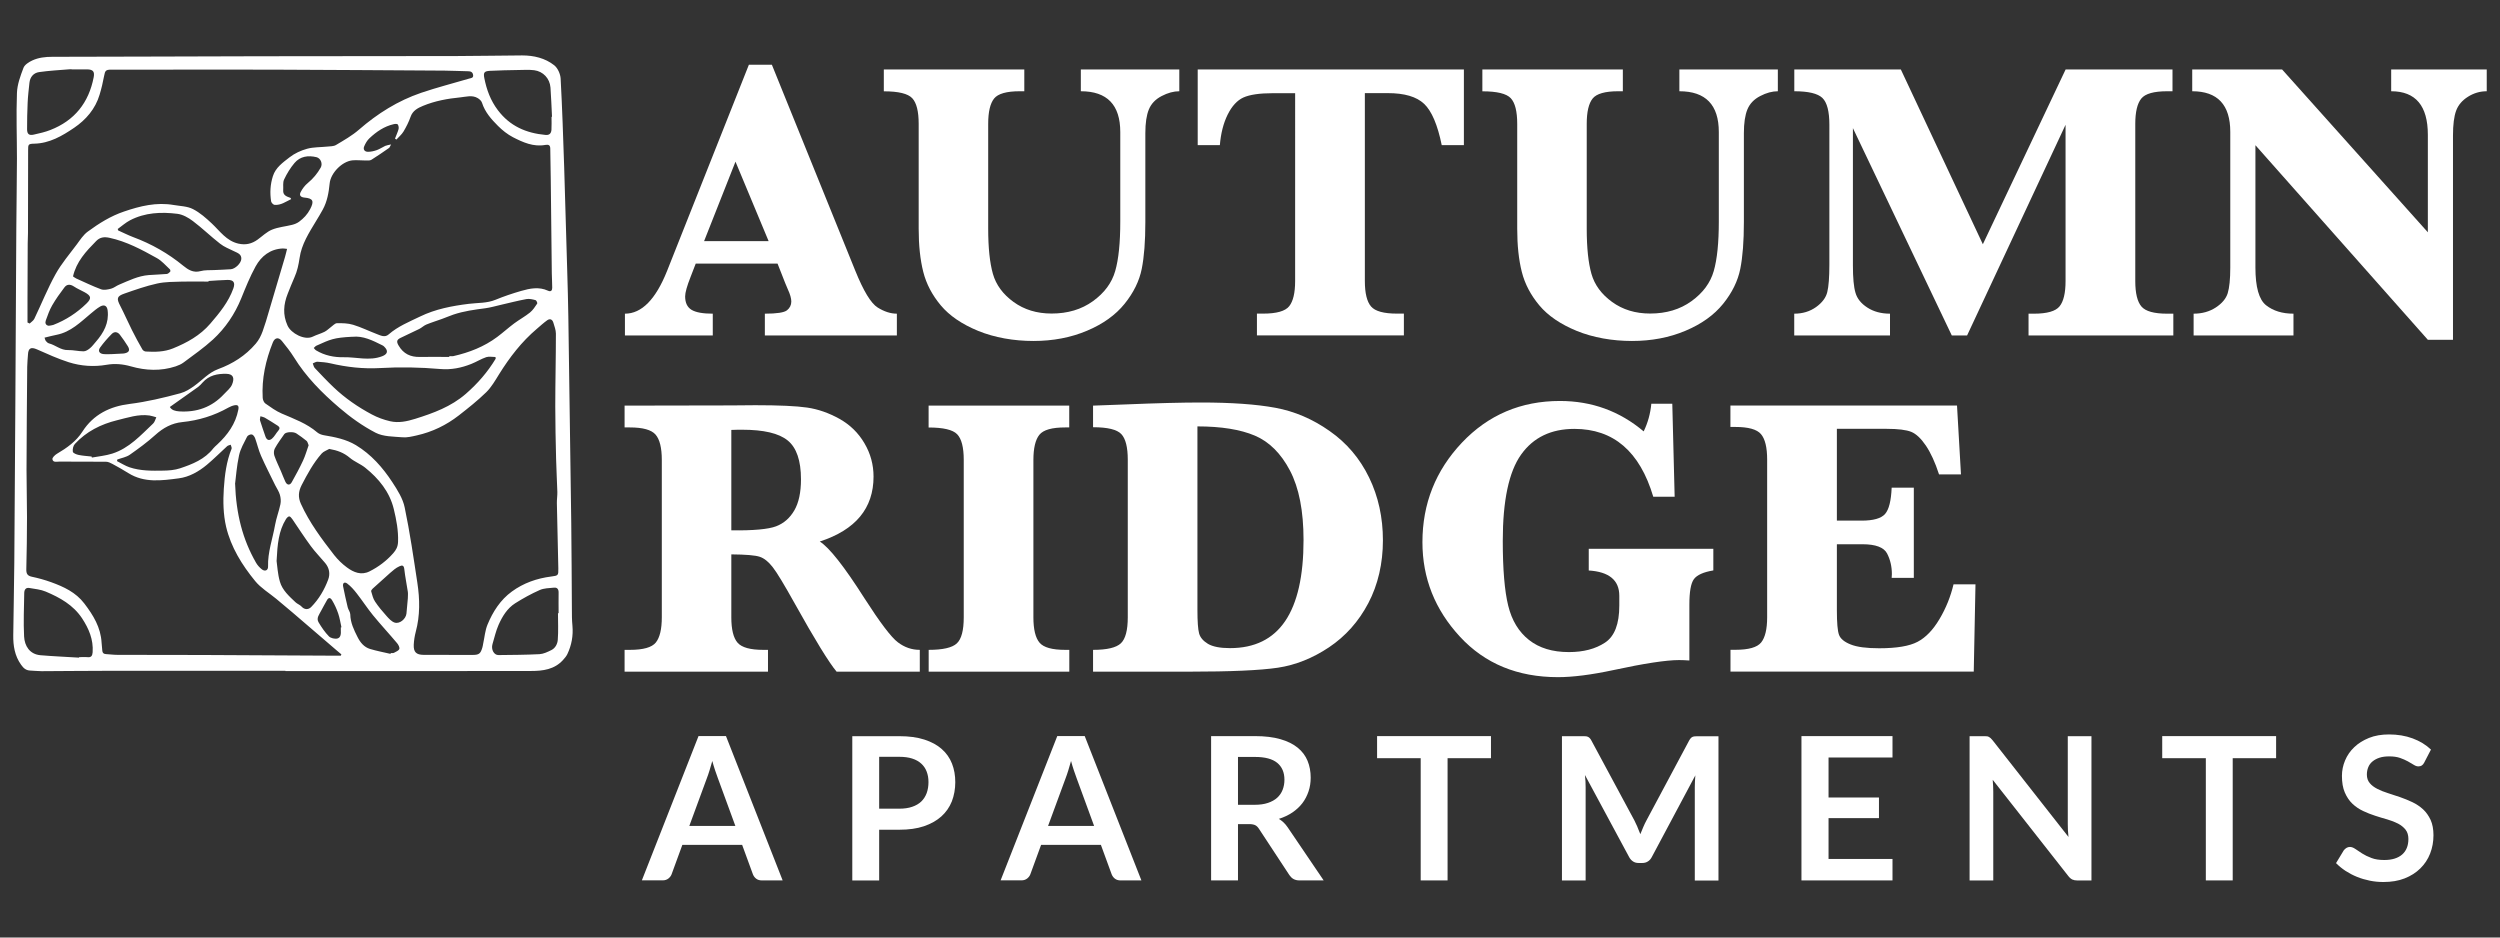
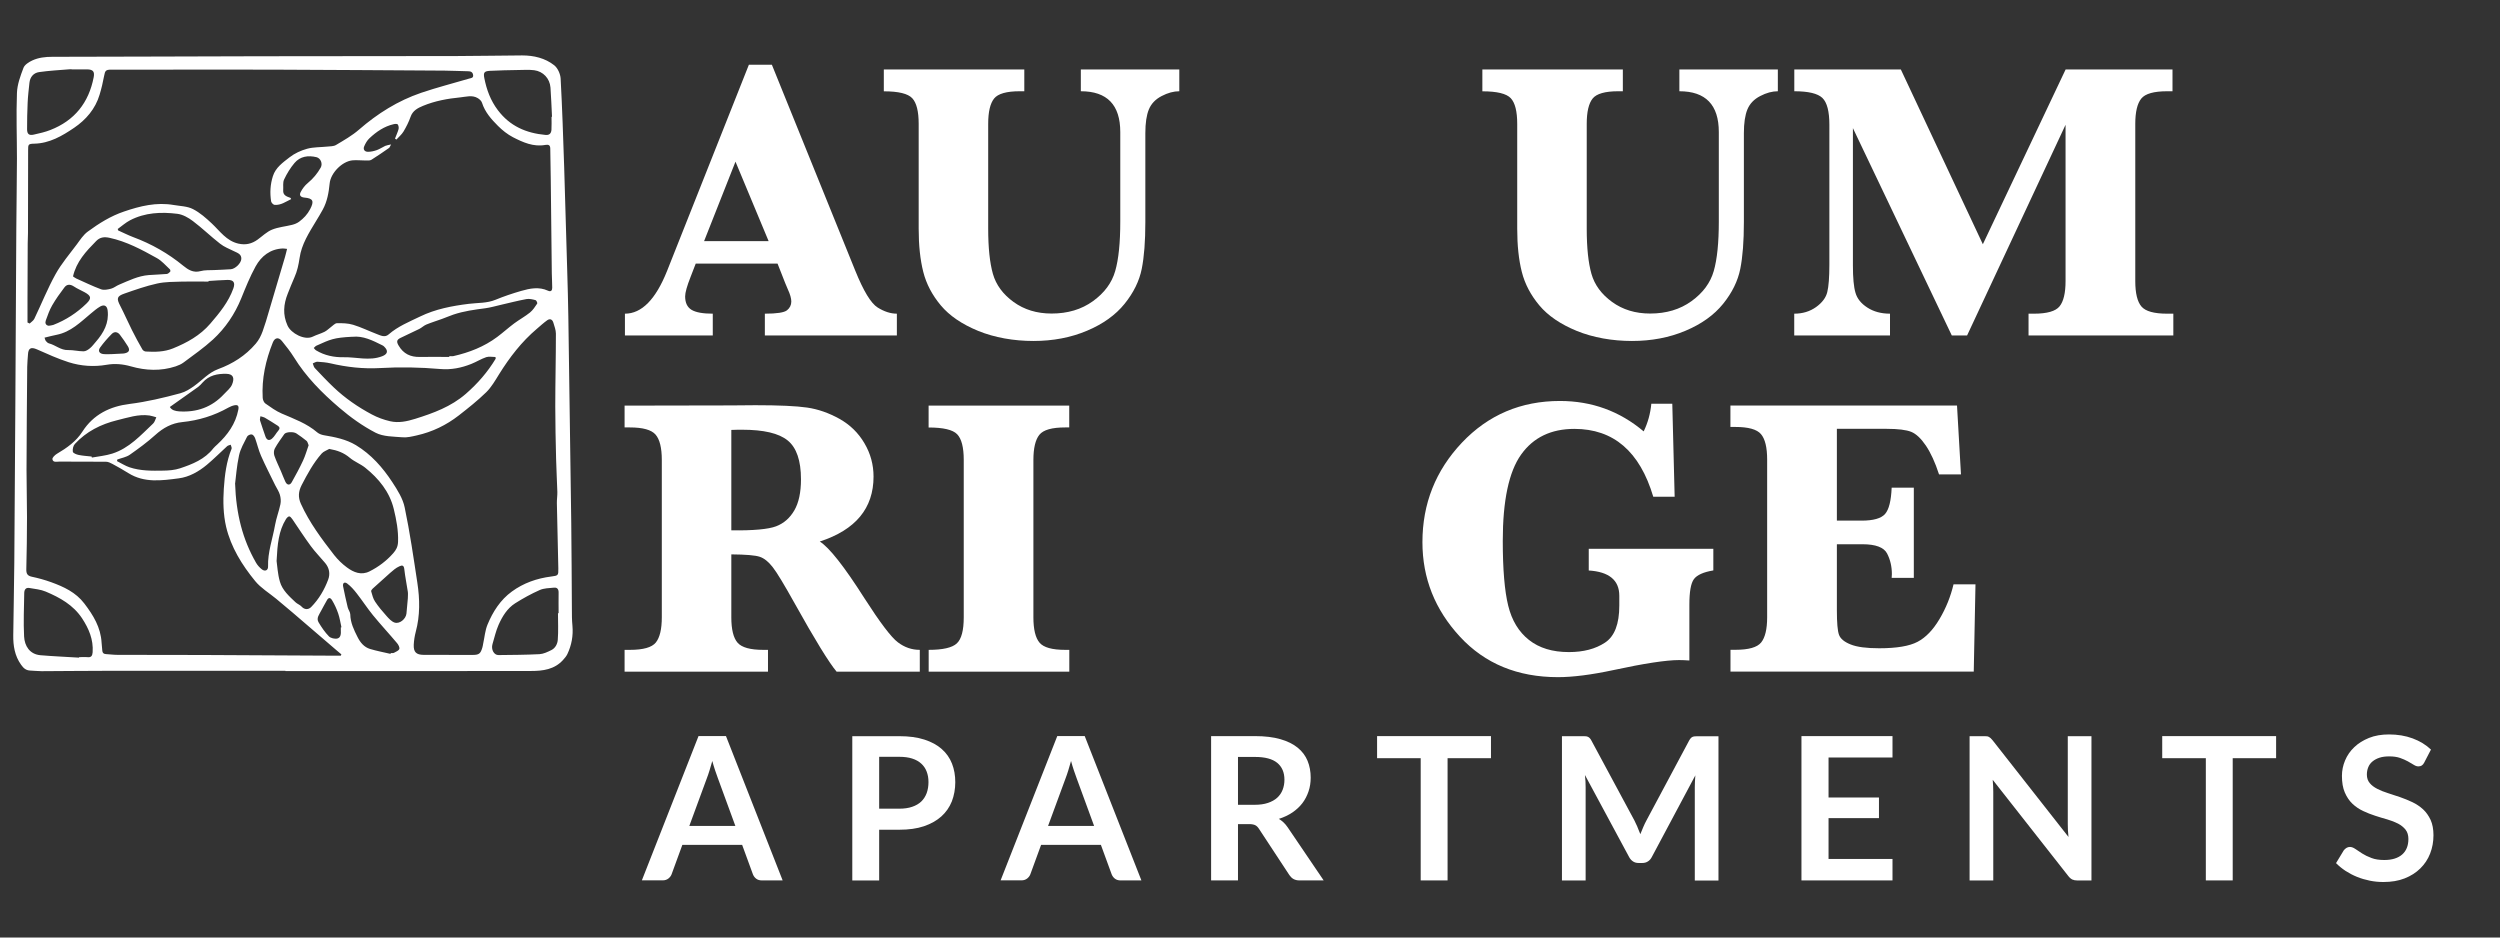
<svg xmlns="http://www.w3.org/2000/svg" id="Layer_1" data-name="Layer 1" viewBox="0 0 360 135">
  <rect x="0" y="0" width="360" height="135" fill="#333333" stroke="none" />
  <defs>
    <style>
      .cls-1 {
        fill: #fff;
      }
    </style>
  </defs>
  <path class="cls-1" d="M41.08,96.6c-8.78,0-17.56,0-26.34,0-2.91,0-5.83,.04-8.74,.05-.55,0-1.11-.07-1.66-.09-.59-.03-.94-.32-1.3-.83-.93-1.3-1.15-2.75-1.13-4.27,.04-3.49,.12-6.97,.15-10.46,.06-7.59,.11-15.18,.15-22.77,.05-8.48,.09-16.96,.14-25.45,.02-3.31,.08-6.62,.09-9.93,0-3.15-.12-6.3,0-9.45,.04-1.23,.5-2.47,.94-3.63,.17-.45,.77-.83,1.26-1.06,.9-.42,1.88-.53,2.89-.53,9.95-.01,19.9-.06,29.85-.08,9.45-.02,18.91-.01,28.36-.03,3.15,0,6.3-.08,9.45-.09,1.68,0,3.3,.38,4.62,1.42,.5,.4,.88,1.24,.92,1.9,.23,4.25,.37,8.51,.51,12.76,.16,4.99,.3,9.98,.44,14.97,.06,2.18,.13,4.36,.16,6.54,.15,9.91,.29,19.81,.42,29.72,.05,4.12,.06,8.24,.09,12.37,0,.81,0,1.63,.08,2.44,.13,1.44-.12,2.8-.73,4.09-.15,.31-.38,.58-.61,.83-1.24,1.39-2.92,1.6-4.61,1.6-11.79,.03-23.58,.01-35.38,.01v-.04Zm7.99-2.17l.09-.2c-.21-.18-.42-.35-.63-.53-2.14-1.84-4.28-3.68-6.43-5.52-.78-.67-1.57-1.32-2.36-1.98-1.01-.83-2.18-1.53-2.99-2.52-1.9-2.32-3.5-4.89-4.19-7.83-.41-1.76-.45-3.66-.33-5.48,.13-1.94,.37-3.91,1.12-5.75,.06-.15-.08-.38-.13-.58-.18,.07-.39,.1-.52,.22-.98,.89-1.91,1.84-2.92,2.68-1.17,.97-2.54,1.75-4.03,1.94-2.45,.32-4.96,.69-7.26-.75-.75-.47-1.53-.91-2.31-1.33-.28-.15-.61-.31-.91-.31-2.24-.02-4.48,0-6.72-.02-.37,0-.91,.17-1-.34-.04-.23,.36-.61,.64-.78,1.43-.84,2.77-1.78,3.68-3.2,1.59-2.48,3.97-3.63,6.78-3.98,2.49-.31,4.91-.89,7.32-1.54,.77-.21,1.39-.62,2.02-1.07,1.13-.81,2.07-1.91,3.43-2.41,2.09-.77,3.92-1.92,5.4-3.65,.47-.55,.76-1.14,1-1.79,.17-.47,.32-.94,.47-1.41,.92-3.09,1.84-6.19,2.75-9.29,.11-.37,.19-.75,.3-1.17-.28-.03-.45-.06-.62-.06-1.81,.08-3.09,1.1-3.91,2.58-.81,1.47-1.44,3.04-2.07,4.6-.93,2.28-2.28,4.28-4.07,5.93-1.31,1.2-2.78,2.22-4.21,3.29-.34,.26-.76,.44-1.17,.58-2.14,.7-4.3,.61-6.43,0-1.16-.33-2.31-.44-3.51-.23-1.84,.32-3.69,.19-5.46-.37-1.56-.5-3.06-1.18-4.57-1.85-.85-.37-1.24-.19-1.29,.73-.03,.59-.11,1.19-.11,1.78-.04,4.95-.09,9.9-.1,14.85,0,2.27,.07,4.55,.07,6.82,0,2.5-.04,4.99-.1,7.49-.01,.61,.14,.93,.79,1.07,.95,.2,1.89,.46,2.8,.79,1.81,.66,3.53,1.45,4.76,3.06,1.3,1.7,2.37,3.45,2.49,5.65,.02,.38,.08,.75,.1,1.12,.02,.33,.17,.5,.51,.52,.55,.03,1.11,.11,1.66,.11,4.12,.01,8.25,0,12.37,.02,6.36,.03,12.72,.07,19.08,.1,.23,0,.46,0,.69,0ZM3.97,46.44l.3,.15c.23-.23,.54-.41,.67-.68,1.03-2.14,1.91-4.36,3.06-6.43,.85-1.53,2.01-2.88,3.06-4.29,.48-.65,.94-1.37,1.58-1.84,1.61-1.18,3.29-2.24,5.22-2.89,2.34-.8,4.67-1.37,7.16-.94,.93,.16,1.96,.17,2.77,.59,1,.51,1.89,1.3,2.72,2.08,1.17,1.1,2.09,2.49,3.81,2.89,1.05,.24,1.94,.03,2.78-.58,.68-.49,1.31-1.12,2.07-1.43,.9-.37,1.92-.45,2.88-.69,.36-.09,.72-.23,1.02-.45,.65-.48,1.2-1.06,1.59-1.81,.61-1.16,.43-1.56-.83-1.67-.53-.05-.77-.32-.54-.78,.25-.49,.61-.97,1.04-1.32,.76-.63,1.37-1.36,1.85-2.21,.32-.56,.01-1.36-.62-1.51-1.19-.28-2.33-.13-3.15,.84-.6,.71-1.1,1.53-1.5,2.38-.21,.44-.09,1.03-.13,1.55-.05,.74,.52,.9,1.04,1.09,.03,.01,.04,.06,.11,.18-.78,.37-1.49,.91-2.4,.83-.18-.02-.46-.31-.49-.51-.19-1.23-.12-2.45,.26-3.63,.39-1.24,1.45-1.97,2.4-2.71,.73-.57,1.63-.98,2.53-1.23,.92-.25,1.92-.21,2.88-.31,.43-.05,.92-.02,1.27-.23,1.14-.68,2.31-1.34,3.3-2.2,2.68-2.33,5.63-4.18,8.98-5.32,2.27-.77,4.59-1.36,6.89-2.04,.27-.08,.64-.07,.58-.52-.06-.41-.33-.54-.72-.54-1.13-.02-2.26-.08-3.38-.09-8.18-.05-16.37-.11-24.55-.14-5.86-.02-11.72,0-17.58,0-1.96,0-3.92,0-5.89,0-.78,0-.88,.15-1.02,.91-.17,.91-.38,1.81-.65,2.7-.61,2.05-1.98,3.62-3.66,4.76-1.71,1.16-3.55,2.25-5.77,2.29-.86,.02-.86,.12-.86,.98,0,3.96,0,7.93-.02,11.89,0,.49-.04,.99-.04,1.48-.01,2.65-.02,5.3-.03,7.95,0,1.16,0,2.33,0,3.49ZM56.32,20.79c-.16,.29-.2,.44-.29,.51-.84,.58-1.68,1.17-2.55,1.71-.22,.14-.57,.1-.86,.1-.63,0-1.26-.08-1.88-.02-1.5,.16-3.13,1.84-3.27,3.33-.13,1.31-.35,2.59-.99,3.76-.3,.55-.63,1.1-.96,1.64-1.01,1.68-2.1,3.35-2.38,5.33-.14,.97-.34,1.9-.74,2.79-.34,.78-.66,1.57-.97,2.36-.6,1.52-.74,3.01-.02,4.59,.5,1.11,2.46,2.16,3.62,1.59,.55-.27,1.15-.43,1.7-.7,.34-.17,.62-.46,.93-.69,.28-.2,.57-.54,.86-.55,.78-.01,1.6,0,2.34,.23,1.15,.35,2.24,.89,3.37,1.32,.56,.21,1.17,.56,1.73,.07,1.34-1.17,2.96-1.82,4.53-2.58,2.22-1.08,4.61-1.53,7.03-1.83,1.29-.16,2.6-.07,3.85-.59,1.19-.49,2.41-.9,3.65-1.26,1.28-.37,2.59-.64,3.89-.04,.43,.2,.61-.04,.61-.42,0-.69-.05-1.38-.06-2.08-.05-4.52-.1-9.03-.15-13.55-.02-1.47-.05-2.93-.07-4.4,0-.5-.23-.63-.72-.54-1.7,.31-3.21-.37-4.65-1.11-.79-.41-1.53-1-2.16-1.63-.96-.96-1.87-1.98-2.3-3.33-.08-.27-.37-.53-.63-.68-.8-.47-1.66-.18-2.49-.1-1.84,.18-3.65,.51-5.37,1.22-.77,.32-1.49,.69-1.8,1.59-.26,.74-.62,1.45-1.02,2.12-.26,.43-.68,.77-1.02,1.15l-.2-.14c.17-.45,.38-.89,.51-1.35,.06-.21,.01-.51-.11-.69-.07-.1-.39-.09-.58-.04-1.37,.31-2.5,1.09-3.5,2.03-.33,.31-.57,.73-.75,1.15-.2,.45,.05,.8,.54,.8,.42,0,.86-.1,1.26-.24,.43-.15,.81-.42,1.22-.61,.21-.09,.45-.12,.84-.21Zm8.32,73.52h0c1.13,0,2.26,0,3.39,0,.94,0,1.16-.16,1.43-1.06,.06-.19,.08-.39,.12-.58,.2-.91,.27-1.87,.62-2.72,.77-1.87,1.86-3.57,3.51-4.77,1.67-1.22,3.6-1.9,5.66-2.16,1.01-.13,1.05-.14,1.03-1.17-.06-3.13-.15-6.26-.21-9.39-.01-.53,.08-1.07,.07-1.6-.05-1.58-.14-3.16-.18-4.75-.06-2.54-.12-5.07-.12-7.61,0-3.49,.09-6.97,.09-10.46,0-.53-.22-1.07-.37-1.59-.14-.46-.48-.61-.87-.34-.52,.37-1,.81-1.49,1.23-2.2,1.86-3.93,4.11-5.45,6.55-.56,.9-1.11,1.87-1.86,2.6-1.23,1.2-2.58,2.27-3.94,3.33-1.8,1.4-3.82,2.38-6.06,2.88-.67,.15-1.38,.33-2.05,.27-1.31-.11-2.76-.08-3.88-.66-1.87-.97-3.62-2.23-5.22-3.6-2.48-2.12-4.79-4.44-6.53-7.26-.51-.82-1.12-1.59-1.73-2.34-.48-.6-1.03-.5-1.31,.2-1.03,2.56-1.62,5.22-1.46,7.99,.02,.28,.17,.65,.38,.8,.76,.53,1.52,1.09,2.36,1.45,1.78,.77,3.61,1.42,5.12,2.72,.25,.21,.61,.34,.94,.4,1.61,.27,3.2,.58,4.62,1.43,2.2,1.33,3.86,3.22,5.25,5.34,.74,1.13,1.52,2.36,1.78,3.65,.75,3.58,1.27,7.21,1.82,10.83,.36,2.36,.4,4.72-.23,7.06-.16,.61-.26,1.24-.29,1.87-.04,1.06,.37,1.44,1.42,1.45,1.21,.01,2.42,0,3.63,0Zm-17.22-29.67c-.37,.22-.83,.36-1.1,.67-1.2,1.36-2.05,2.94-2.88,4.54-.48,.93-.53,1.77-.11,2.7,1.23,2.71,2.99,5.06,4.8,7.39,.52,.66,1.15,1.27,1.83,1.77,.96,.71,2.06,1.17,3.25,.57,1.3-.65,2.45-1.52,3.42-2.62,.41-.47,.66-.91,.69-1.63,.06-1.62-.24-3.18-.61-4.71-.6-2.49-2.16-4.4-4.13-5.98-.68-.54-1.55-.86-2.21-1.42-.85-.72-1.78-1.07-2.94-1.27Zm23.96-12.98l-.03-.25c-.45,0-.93-.11-1.33,.02-.74,.25-1.41,.68-2.14,.97-1.43,.58-2.93,.87-4.46,.74-2.89-.25-5.79-.31-8.68-.14-2.42,.14-4.8-.13-7.16-.68-.61-.14-1.24-.19-1.87-.23-.22-.01-.44,.15-.67,.24,.09,.23,.13,.5,.29,.67,.89,.94,1.78,1.89,2.72,2.78,1.64,1.56,3.5,2.84,5.49,3.9,.82,.44,1.73,.77,2.64,.98,1.22,.28,2.42,.02,3.61-.35,2.62-.82,5.16-1.75,7.28-3.59,1.7-1.48,3.15-3.14,4.31-5.07Zm-41.35-11.19v.08c-1.27,0-2.54-.03-3.8,0-1.21,.04-2.44,.02-3.61,.28-1.59,.35-3.14,.9-4.69,1.44-1.12,.39-1.17,.71-.61,1.78,.59,1.14,1.1,2.33,1.68,3.48,.47,.95,.98,1.88,1.51,2.8,.08,.14,.31,.28,.48,.29,1.33,.08,2.67,.06,3.92-.45,2.02-.82,3.91-1.86,5.37-3.56,1.33-1.55,2.62-3.11,3.32-5.07,.3-.84,.05-1.25-.85-1.23-.9,.02-1.81,.1-2.71,.15Zm34.67,10.93v-.12c.2,0,.4,.04,.59,0,2.28-.52,4.42-1.35,6.31-2.76,.83-.62,1.6-1.32,2.43-1.94,.74-.55,1.57-1,2.29-1.58,.42-.34,.73-.83,1.04-1.29,.05-.08-.12-.46-.24-.49-.43-.11-.9-.23-1.32-.15-1.24,.23-2.46,.55-3.69,.83-.74,.17-1.48,.39-2.23,.49-1.55,.2-3.1,.41-4.59,.91-.55,.19-1.08,.42-1.63,.62-.76,.28-1.53,.51-2.28,.82-.36,.15-.66,.46-1.01,.63-.9,.45-1.82,.85-2.72,1.3-.55,.27-.56,.56-.25,1.09,.69,1.19,1.72,1.67,3.06,1.64,1.42-.03,2.83,0,4.25,0Zm-30.85,18.19c.15,4.48,1.1,8.09,3.01,11.43,.21,.37,.52,.71,.85,.97,.45,.35,.91,.14,.89-.41-.06-2.07,.66-3.99,1.01-5.99,.18-1.01,.56-1.98,.77-2.98,.09-.44,.05-.94-.08-1.37-.14-.48-.45-.92-.68-1.38-.68-1.4-1.4-2.79-2.03-4.22-.36-.81-.55-1.69-.85-2.52-.08-.23-.29-.53-.48-.56-.21-.04-.59,.13-.68,.32-.44,.88-.96,1.76-1.16,2.7-.33,1.51-.44,3.08-.56,4ZM16.95,32.95l.06,.23c.72,.32,1.42,.68,2.16,.96,2.64,.98,5.04,2.34,7.22,4.13,.69,.56,1.45,1.06,2.49,.77,.61-.17,1.29-.12,1.94-.15,.81-.04,1.62-.06,2.42-.12,.63-.05,1.47-.85,1.51-1.48,.04-.7-.55-.87-1.04-1.11-.69-.34-1.43-.62-2.02-1.09-1.34-1.04-2.56-2.24-3.92-3.26-.64-.49-1.45-.94-2.22-1.04-2.33-.29-4.67-.19-6.82,.93-.63,.33-1.18,.82-1.76,1.24Zm-.06,33.22l-.04,.23c.6,.3,1.17,.68,1.8,.89,1.58,.53,3.23,.51,4.87,.48,.8-.01,1.64-.08,2.4-.33,1.8-.6,3.57-1.3,4.8-2.88,.16-.2,.36-.36,.55-.54,1.5-1.39,2.66-2.98,3.05-5.03,.1-.52-.04-.73-.56-.63-.3,.06-.6,.19-.88,.34-2.06,1.16-4.27,1.84-6.63,2.08-1.51,.15-2.75,.83-3.88,1.85-1.15,1.04-2.42,1.97-3.69,2.86-.51,.35-1.19,.46-1.79,.68Zm-5.5,28.53v-.07c.4,0,.8-.04,1.19,0,.57,.07,.72-.21,.76-.7,.13-1.83-.55-3.41-1.52-4.89-1.27-1.92-3.19-2.99-5.23-3.85-.73-.31-1.56-.38-2.35-.52-.56-.1-.75,.29-.75,.75-.03,2.08-.13,4.16-.02,6.23,.07,1.36,.8,2.56,2.35,2.7,1.85,.16,3.71,.23,5.57,.35Zm68.97-6.4h.08c0-.99-.02-1.98,0-2.97,.01-.48-.2-.75-.65-.71-.7,.07-1.46,.07-2.08,.35-1.22,.54-2.39,1.19-3.52,1.9-1.15,.73-1.85,1.89-2.39,3.1-.39,.88-.6,1.84-.88,2.78-.23,.77,.21,1.59,.86,1.58,1.97-.02,3.94-.03,5.9-.13,.58-.03,1.18-.32,1.72-.59,.58-.28,.88-.91,.92-1.47,.1-1.27,.03-2.56,.03-3.84Zm-.95-71.48h.08c-.07-1.4-.12-2.81-.22-4.21-.1-1.31-1.05-2.33-2.35-2.5-.74-.09-1.49-.04-2.24-.03-1.38,.03-2.77,.04-4.15,.12-.81,.05-.95,.26-.78,1.08,.33,1.66,.89,3.19,1.94,4.58,1.74,2.31,4.08,3.31,6.86,3.57,.58,.06,.82-.24,.86-.73,.04-.63,.01-1.26,.01-1.9ZM10.47,10c-.08,0-.22-.04-.36-.03-1.49,.12-2.99,.2-4.47,.41-.8,.11-1.31,.7-1.4,1.54-.1,.96-.22,1.93-.26,2.89-.06,1.26-.08,2.53-.08,3.8,0,.71,.3,.93,.98,.77,.8-.18,1.61-.36,2.37-.66,3.49-1.36,5.53-3.93,6.24-7.59,.16-.83-.09-1.13-.96-1.14-.67,0-1.35,0-2.08,0Zm.04,29.8c.14,.09,.29,.22,.46,.3,1.19,.53,2.37,1.11,3.59,1.56,.42,.15,.98,.03,1.44-.09,.41-.11,.76-.42,1.16-.58,1.38-.58,2.73-1.26,4.26-1.38,.87-.07,1.74-.08,2.6-.16,.18-.02,.36-.19,.49-.33,.05-.06,.02-.28-.05-.34-.61-.56-1.17-1.23-1.88-1.62-2.17-1.21-4.36-2.39-6.83-2.92-.74-.16-1.36-.09-1.9,.47-1.45,1.47-2.86,2.97-3.34,5.11Zm29.32,40.99c.1,.65,.15,1.86,.48,2.98,.35,1.22,1.33,2.09,2.24,2.95,.26,.25,.65,.37,.89,.64,.39,.43,.95,.48,1.37,.05,1.11-1.13,1.9-2.48,2.45-3.95,.31-.83,.16-1.67-.43-2.38-.68-.82-1.44-1.58-2.07-2.44-.93-1.26-1.77-2.57-2.65-3.86-.12-.17-.31-.42-.46-.42-.16,0-.37,.23-.48,.41-1.04,1.68-1.22,3.57-1.34,6.01Zm-26.64-15.04l.04,.14c.98-.18,1.99-.27,2.93-.57,2.44-.77,4.11-2.65,5.9-4.34,.23-.22,.3-.59,.45-.89-.33-.09-.66-.21-.99-.26-1.61-.22-3.12,.31-4.65,.68-2.35,.58-4.44,1.63-6.09,3.42-.24,.26-.35,.76-.29,1.12,.03,.2,.52,.4,.83,.46,.62,.13,1.25,.16,1.88,.23Zm43.05,28.41l.03-.12c.16,0,.34,.03,.47-.04,.28-.15,.66-.3,.76-.54,.08-.21-.12-.6-.3-.82-1.15-1.37-2.37-2.68-3.5-4.06-.82-1.01-1.53-2.11-2.33-3.13-.4-.52-.85-1.03-1.37-1.42-.4-.3-.69-.07-.59,.42,.2,1,.42,2,.66,3,.08,.35,.36,.67,.37,1.01,.02,1.21,.53,2.25,1.05,3.28,.39,.78,.94,1.45,1.8,1.71,.97,.29,1.97,.48,2.96,.71Zm2.49-8.01c0-.33,.04-.63,0-.92-.16-1.09-.39-2.17-.51-3.27-.06-.54-.28-.61-.69-.42-.26,.12-.52,.27-.74,.45-.42,.34-.83,.7-1.23,1.07-.63,.56-1.27,1.13-1.89,1.7-.11,.1-.25,.29-.22,.39,.15,.51,.27,1.05,.56,1.48,.49,.74,1.07,1.42,1.66,2.08,.33,.37,.71,.79,1.15,.94,.72,.24,1.62-.51,1.71-1.29,.08-.74,.14-1.49,.2-2.2ZM6.41,48.61c.06,.16,.09,.35,.19,.49,.12,.15,.29,.31,.46,.35,.94,.24,1.68,.99,2.74,.96,.74-.02,1.49,.18,2.24,.18,.31,0,.66-.23,.92-.45,.32-.26,.56-.61,.84-.92,1.13-1.3,1.92-2.72,1.7-4.52-.08-.66-.48-.89-1.06-.57-.49,.28-.93,.66-1.36,1.02-1.5,1.25-2.89,2.66-4.92,3.06-.56,.11-1.11,.26-1.74,.41Zm18.05,10c.27,.47,.8,.59,1.35,.63,2.53,.16,4.71-.61,6.45-2.49,.41-.45,.95-.86,1.16-1.39,.37-.9,.19-1.51-.82-1.53-1.3-.03-2.5,.21-3.42,1.25-.21,.24-.43,.48-.68,.66-1.32,.95-2.65,1.88-4.05,2.87Zm26.28-10.12c-2.73,.14-3.15,.38-5.18,1.29-.15,.07-.25,.22-.38,.33,.11,.11,.2,.26,.33,.34,1.22,.74,2.62,1.02,3.96,.99,1.85-.04,3.71,.57,5.56-.14,.64-.25,.91-.63,.48-1.18-.12-.15-.27-.31-.44-.39-1.4-.7-2.8-1.41-4.34-1.23Zm-6.3,15.62c-.11-.25-.15-.5-.29-.62-.46-.38-.95-.73-1.46-1.07-.44-.3-1.53-.23-1.75,.09-.47,.68-.97,1.34-1.36,2.06-.16,.28-.18,.73-.07,1.05,.26,.76,.63,1.49,.95,2.24,.21,.5,.4,1.01,.63,1.5,.24,.52,.65,.56,.92,.08,.57-1.02,1.14-2.06,1.63-3.12,.33-.71,.54-1.47,.8-2.2ZM7.01,46.91c.24-.04,.46-.05,.66-.12,1.81-.7,3.41-1.74,4.79-3.09,.75-.73,.68-1.09-.26-1.61-.52-.29-1.07-.51-1.56-.84-.52-.34-1-.35-1.36,.13-.63,.83-1.24,1.68-1.76,2.58-.39,.67-.65,1.43-.92,2.17-.13,.35-.05,.71,.41,.78Zm42.07,43.44l.09-.02c-.15-.67-.25-1.35-.47-1.99-.22-.65-.51-1.28-.86-1.87-.29-.5-.57-.44-.81,.05-.24,.47-.54,.92-.77,1.4-.26,.53-.76,1.08-.38,1.7,.43,.72,.91,1.43,1.49,2.02,.26,.26,.86,.4,1.23,.3,.48-.13,.51-.69,.48-1.16,0-.14,0-.28,0-.41ZM16.16,50.99c.61-.03,1.09-.05,1.56-.08,.06,0,.12,0,.18-.02,.68-.13,.86-.45,.51-1.03-.35-.57-.74-1.12-1.14-1.65-.33-.43-.79-.51-1.17-.13-.6,.61-1.18,1.26-1.68,1.96-.36,.5-.11,.9,.52,.95,.45,.04,.91,0,1.22,0Zm21.34,8.96c-.02,.23-.11,.44-.05,.61,.24,.77,.51,1.53,.77,2.29,.18,.51,.52,.67,.94,.32,.37-.31,.59-.79,.92-1.16,.25-.28,.21-.51-.06-.69-.62-.41-1.26-.8-1.9-1.18-.13-.08-.3-.1-.62-.2Z" />
  <g>
    <path class="cls-1" d="M100.18,37.97l-.73,1.89c-.53,1.34-.79,2.28-.79,2.82,0,.92,.31,1.57,.93,1.94,.62,.37,1.64,.55,3.05,.55v3.14h-12.65v-3.14c2.41,0,4.43-2.05,6.07-6.16l11.78-29.69h3.31l12.01,29.66c1.19,2.94,2.26,4.7,3.22,5.3s1.88,.89,2.77,.89v3.14h-19.01v-3.14c1.71,0,2.78-.16,3.19-.49,.41-.33,.62-.75,.62-1.26,0-.45-.17-1.05-.51-1.78l-.37-.88-1.1-2.8h-11.78Zm1.21-3.25h9.29l-4.77-11.44-4.52,11.44Z" />
    <path class="cls-1" d="M127.27,13.14v-3.14h20.23v3.14h-.65c-1.9,0-3.14,.35-3.7,1.05-.56,.7-.85,1.91-.85,3.64v15.11c0,2.75,.23,4.92,.68,6.5,.45,1.58,1.44,2.93,2.97,4.04,1.53,1.11,3.35,1.67,5.48,1.67,2.32,0,4.3-.59,5.95-1.78,1.65-1.19,2.72-2.63,3.21-4.34,.49-1.7,.73-4.08,.73-7.13v-12.88c0-3.92-1.89-5.88-5.68-5.88v-3.14h14.18v3.14c-.81,0-1.66,.23-2.54,.69-.89,.46-1.5,1.1-1.84,1.92-.34,.82-.51,1.96-.51,3.43v12.8c0,2.75-.17,5-.52,6.74-.35,1.74-1.17,3.42-2.47,5.03-1.3,1.61-3.11,2.91-5.42,3.88-2.32,.98-4.89,1.47-7.71,1.47s-5.61-.49-7.95-1.45-4.14-2.19-5.38-3.67-2.09-3.09-2.53-4.83c-.44-1.74-.66-3.81-.66-6.2v-15.11c0-1.81-.31-3.04-.93-3.7-.62-.66-1.98-.99-4.07-.99Z" />
-     <path class="cls-1" d="M186.51,13.42h-3.22c-1.92,0-3.33,.21-4.24,.62-.9,.41-1.66,1.24-2.27,2.47-.61,1.23-.98,2.7-1.12,4.39h-3.19V10h38.33v10.9h-3.19c-.6-2.94-1.45-4.92-2.54-5.95-1.09-1.03-2.83-1.54-5.23-1.54h-3.3v27.06c0,1.75,.3,2.97,.89,3.66s1.84,1.03,3.74,1.03h.99v3.14h-21.16v-3.14h.9c1.92,0,3.17-.35,3.74-1.06s.86-1.92,.86-3.63V13.42Z" />
    <path class="cls-1" d="M213.46,13.14v-3.14h20.23v3.14h-.65c-1.9,0-3.14,.35-3.7,1.05-.56,.7-.85,1.91-.85,3.64v15.11c0,2.75,.23,4.92,.68,6.5,.45,1.58,1.44,2.93,2.97,4.04,1.53,1.11,3.35,1.67,5.48,1.67,2.32,0,4.3-.59,5.95-1.78,1.65-1.19,2.72-2.63,3.21-4.34,.49-1.7,.73-4.08,.73-7.13v-12.88c0-3.92-1.89-5.88-5.68-5.88v-3.14h14.18v3.14c-.81,0-1.66,.23-2.54,.69-.89,.46-1.5,1.1-1.84,1.92-.34,.82-.51,1.96-.51,3.43v12.8c0,2.75-.17,5-.52,6.74-.35,1.74-1.17,3.42-2.47,5.03s-3.11,2.91-5.42,3.88c-2.32,.98-4.89,1.47-7.71,1.47s-5.61-.49-7.95-1.45-4.14-2.19-5.38-3.67c-1.24-1.48-2.09-3.09-2.53-4.83-.44-1.74-.66-3.81-.66-6.2v-15.11c0-1.81-.31-3.04-.93-3.7-.62-.66-1.98-.99-4.07-.99Z" />
    <path class="cls-1" d="M281.06,48.31l-14.24-29.86v19.8c0,1.77,.12,3.07,.37,3.91,.24,.84,.81,1.55,1.71,2.13,.89,.58,1.98,.88,3.26,.88v3.14h-13.79v-3.14c1.21,0,2.25-.32,3.14-.95,.88-.63,1.43-1.36,1.62-2.17,.2-.82,.3-2.13,.3-3.94V17.97c0-1.92-.33-3.21-1-3.86-.67-.65-2.02-.97-4.05-.97v-3.14h15.34l11.81,25.17,11.92-25.17h15.39v3.14h-.76c-1.92,0-3.17,.35-3.74,1.06-.57,.71-.86,1.92-.86,3.63v22.65c0,1.75,.3,2.97,.89,3.66s1.83,1.03,3.71,1.03h.88v3.14h-20.85v-3.14h.76c1.9,0,3.14-.35,3.71-1.06s.86-1.92,.86-3.63V17.97l-14.18,30.34h-2.2Z" />
-     <path class="cls-1" d="M324.78,20.91v17.6c0,2.82,.51,4.64,1.54,5.45,1.03,.81,2.34,1.21,3.94,1.21v3.14h-14.38v-3.14c1.22,0,2.29-.3,3.19-.89,.9-.59,1.48-1.28,1.72-2.06,.24-.78,.37-2.01,.37-3.69V18.99c0-3.9-1.83-5.85-5.48-5.85v-3.14h12.94l20.99,23.45v-14.04c0-4.18-1.76-6.27-5.28-6.27v-3.14h13.76v3.14c-.96,0-1.86,.26-2.7,.79-.84,.53-1.41,1.2-1.71,2.02s-.45,2.01-.45,3.57v29.41h-3.62l-24.83-28.02Z" />
  </g>
  <g>
    <path class="cls-1" d="M105.31,79.82v9.07c0,1.75,.3,2.97,.9,3.66,.6,.69,1.84,1.03,3.7,1.03h.68v3.14h-20.65v-3.14h.76c1.92,0,3.17-.35,3.74-1.06,.57-.71,.86-1.92,.86-3.63v-22.65c0-1.75-.3-2.97-.9-3.66-.6-.69-1.84-1.03-3.7-1.03h-.76v-3.14l15.37-.03,3.45-.03c3.41,0,5.9,.11,7.47,.34,1.57,.23,3.12,.77,4.65,1.62,1.53,.86,2.73,2.03,3.6,3.52,.88,1.49,1.31,3.09,1.31,4.8,0,4.56-2.58,7.67-7.74,9.35,1.37,.87,3.51,3.58,6.41,8.14,2.26,3.52,3.87,5.65,4.83,6.37,.96,.73,2.01,1.09,3.16,1.09v3.14h-11.98c-1.09-1.3-3.12-4.59-6.07-9.89-1.49-2.67-2.53-4.4-3.14-5.17-.6-.77-1.22-1.27-1.85-1.48-.63-.22-2-.33-4.11-.35Zm0-3.45c3.18,.04,5.33-.16,6.44-.58s1.99-1.19,2.63-2.29c.64-1.1,.96-2.59,.96-4.48,0-2.69-.64-4.56-1.91-5.59-1.27-1.04-3.46-1.55-6.57-1.55-.4,0-.91,0-1.55,.03v14.46Z" />
    <path class="cls-1" d="M133.72,61.55v-3.14h20.25v3.14h-.59c-1.9,0-3.14,.35-3.71,1.06-.57,.71-.86,1.92-.86,3.63v22.65c0,1.75,.3,2.97,.89,3.66s1.82,1.03,3.69,1.03h.59v3.14h-20.25v-3.14c2.03,0,3.39-.31,4.05-.93,.67-.62,1-1.87,1-3.76v-22.65c0-1.83-.32-3.06-.95-3.71-.63-.65-2-.97-4.11-.97Z" />
-     <path class="cls-1" d="M157.4,96.72v-3.14c2.01,0,3.35-.32,4.01-.95,.66-.63,.99-1.88,.99-3.74v-22.68c0-1.81-.31-3.04-.93-3.7-.62-.66-1.98-.99-4.07-.99v-3.11l4.6-.17c4.63-.19,8.27-.28,10.9-.28,4.41,0,7.99,.25,10.75,.76,2.76,.51,5.37,1.62,7.82,3.35,2.46,1.72,4.35,3.95,5.68,6.69,1.33,2.74,1.99,5.76,1.99,9.05s-.7,6.38-2.1,9.04c-1.4,2.66-3.29,4.77-5.66,6.36-2.37,1.58-4.83,2.56-7.37,2.94-2.54,.38-6.82,.57-12.82,.57h-13.78Zm15.03-35.31v26.38c0,1.69,.08,2.83,.24,3.42,.16,.58,.58,1.08,1.27,1.5,.69,.41,1.75,.62,3.18,.62,3.54,0,6.19-1.3,7.95-3.9,1.76-2.6,2.64-6.49,2.64-11.67,0-4.18-.65-7.51-1.95-9.99-1.3-2.48-2.99-4.16-5.06-5.04-2.07-.88-4.83-1.33-8.28-1.33Z" />
    <path class="cls-1" d="M228.78,82.14v-3.11h17.94v3.11c-1.43,.24-2.36,.66-2.8,1.26s-.65,1.82-.65,3.69v8.02c-.6-.04-1.09-.06-1.47-.06-1.86,0-5.02,.48-9.46,1.44-3.18,.68-5.85,1.02-7.99,1.02-5.82,0-10.53-1.94-14.12-5.83-3.6-3.89-5.4-8.42-5.4-13.6,0-5.56,1.9-10.33,5.69-14.34,3.79-4,8.5-6,14.11-6,4.58,0,8.6,1.46,12.06,4.38,.6-1.24,.97-2.57,1.1-3.98h3.02l.34,13.39h-3.08c-1.94-6.52-5.72-9.77-11.36-9.77-3.35,0-5.91,1.23-7.67,3.7-1.76,2.47-2.64,6.61-2.64,12.43,0,4.09,.26,7.19,.78,9.32,.52,2.13,1.52,3.78,2.99,4.94,1.48,1.17,3.39,1.75,5.75,1.75,2.09,0,3.82-.45,5.2-1.36s2.06-2.68,2.06-5.34v-1.41c0-2.24-1.47-3.46-4.41-3.64Z" />
    <path class="cls-1" d="M264.51,78.41v9.46c0,1.81,.1,2.99,.31,3.55,.21,.56,.76,1.02,1.67,1.38,.9,.37,2.28,.55,4.12,.55,2.5,0,4.35-.31,5.52-.93,1.18-.62,2.23-1.71,3.16-3.28,.93-1.56,1.6-3.23,2.02-5h3.16l-.25,12.57h-35.03v-3.14h.71c1.9,0,3.14-.35,3.71-1.06,.57-.71,.86-1.92,.86-3.63v-22.71c0-1.75-.3-2.97-.89-3.66-.59-.69-1.82-1.03-3.69-1.03h-.71v-3.08h32.63l.57,9.91h-3.16c-.56-1.73-1.2-3.11-1.89-4.14-.7-1.03-1.4-1.69-2.1-1.98-.71-.29-1.9-.44-3.57-.44h-7.15v13.22h3.56c1.69,0,2.82-.32,3.38-.96,.56-.64,.87-1.9,.95-3.79h3.19v12.99h-3.19c.02-.24,.03-.42,.03-.54,0-1.09-.23-2.08-.69-2.97-.46-.88-1.64-1.33-3.55-1.33h-3.67Z" />
  </g>
  <g>
    <path class="cls-1" d="M112.71,126.78h-2.99c-.34,0-.61-.08-.83-.25-.22-.17-.37-.38-.47-.63l-1.55-4.24h-8.61l-1.55,4.24c-.08,.22-.23,.42-.45,.6-.23,.18-.5,.27-.83,.27h-3l8.16-20.78h3.95l8.16,20.78Zm-13.45-7.85h6.63l-2.53-6.91c-.12-.31-.24-.67-.38-1.08-.14-.42-.28-.87-.41-1.36-.13,.49-.27,.94-.4,1.37s-.26,.79-.38,1.11l-2.53,6.88Z" />
    <path class="cls-1" d="M126.6,119.47v7.32h-3.87v-20.78h6.77c1.39,0,2.59,.16,3.61,.49,1.02,.33,1.85,.78,2.51,1.37,.66,.58,1.15,1.28,1.47,2.1,.32,.81,.47,1.71,.47,2.67s-.17,1.93-.5,2.77c-.34,.84-.84,1.56-1.51,2.16-.67,.6-1.51,1.07-2.51,1.41-1.01,.34-2.18,.5-3.54,.5h-2.9Zm0-3.02h2.9c.71,0,1.33-.09,1.85-.27,.53-.18,.96-.43,1.31-.76,.34-.33,.6-.73,.78-1.21,.17-.47,.26-1,.26-1.59s-.09-1.06-.26-1.51-.43-.83-.78-1.15-.78-.56-1.31-.73c-.53-.17-1.14-.25-1.85-.25h-2.9v7.46Z" />
    <path class="cls-1" d="M164.37,126.78h-2.99c-.34,0-.61-.08-.83-.25-.22-.17-.37-.38-.47-.63l-1.55-4.24h-8.61l-1.55,4.24c-.08,.22-.23,.42-.45,.6-.23,.18-.5,.27-.83,.27h-3l8.16-20.78h3.95l8.16,20.78Zm-13.45-7.85h6.63l-2.53-6.91c-.12-.31-.24-.67-.38-1.08-.14-.42-.28-.87-.41-1.36-.13,.49-.27,.94-.4,1.37s-.26,.79-.38,1.11l-2.53,6.88Z" />
    <path class="cls-1" d="M178.27,118.66v8.12h-3.87v-20.78h6.34c1.42,0,2.63,.15,3.64,.44,1.01,.29,1.84,.7,2.49,1.23,.65,.53,1.12,1.16,1.42,1.89,.3,.73,.45,1.54,.45,2.42,0,.7-.1,1.36-.31,1.98s-.5,1.19-.89,1.7c-.39,.51-.87,.95-1.44,1.34-.57,.38-1.22,.69-1.95,.92,.49,.28,.91,.68,1.26,1.19l5.2,7.67h-3.48c-.34,0-.62-.07-.86-.2s-.43-.33-.6-.57l-4.37-6.65c-.16-.25-.34-.43-.54-.53s-.49-.16-.87-.16h-1.65Zm0-2.77h2.41c.73,0,1.36-.09,1.9-.27,.54-.18,.99-.43,1.34-.75,.35-.32,.61-.7,.78-1.14,.17-.44,.26-.92,.26-1.45,0-1.05-.35-1.86-1.04-2.43-.7-.57-1.76-.85-3.18-.85h-2.47v6.9Z" />
    <path class="cls-1" d="M214.7,106v3.18h-6.25v17.6h-3.87v-17.6h-6.28v-3.18h16.4Z" />
    <path class="cls-1" d="M235.8,119.12c.14,.33,.27,.66,.41,1,.13-.34,.27-.68,.42-1.02,.14-.34,.3-.66,.46-.96l6.15-11.51c.08-.14,.16-.26,.24-.34,.08-.09,.17-.15,.27-.19,.1-.04,.21-.06,.34-.07s.27-.01,.45-.01h2.92v20.78h-3.41v-13.42c0-.25,0-.52,.02-.82,.01-.3,.04-.6,.06-.91l-6.28,11.78c-.14,.27-.33,.48-.56,.62-.23,.15-.5,.22-.8,.22h-.53c-.31,0-.57-.07-.8-.22-.23-.15-.42-.36-.56-.62l-6.37-11.83c.04,.32,.06,.63,.08,.93,.01,.3,.02,.58,.02,.84v13.42h-3.41v-20.78h2.92c.17,0,.32,0,.45,.01,.12,0,.24,.03,.34,.07,.1,.04,.19,.1,.28,.19,.09,.09,.17,.2,.24,.34l6.21,11.54c.16,.31,.31,.63,.45,.96Z" />
    <path class="cls-1" d="M272.52,106v3.08h-9.21v5.76h7.26v2.97h-7.26v5.88h9.21v3.09h-13.11v-20.78h13.11Z" />
    <path class="cls-1" d="M286.08,106.02c.11,.01,.22,.04,.31,.09s.18,.11,.27,.19c.09,.08,.18,.19,.29,.32l10.91,13.9c-.04-.34-.06-.66-.08-.98-.01-.32-.02-.62-.02-.9v-12.63h3.41v20.78h-2c-.31,0-.56-.05-.76-.14-.2-.1-.4-.27-.59-.52l-10.87-13.84c.03,.31,.05,.61,.06,.91,.01,.3,.02,.58,.02,.83v12.76h-3.41v-20.78h2.03c.17,0,.32,0,.43,.02Z" />
    <path class="cls-1" d="M327.76,106v3.18h-6.25v17.6h-3.87v-17.6h-6.28v-3.18h16.4Z" />
    <path class="cls-1" d="M349.11,109.78c-.11,.21-.23,.36-.37,.45-.14,.09-.3,.13-.5,.13s-.41-.07-.65-.22c-.24-.15-.52-.31-.85-.5-.33-.18-.71-.35-1.14-.5-.44-.15-.95-.22-1.55-.22-.54,0-1,.06-1.4,.19-.4,.13-.73,.31-1.01,.54s-.48,.51-.61,.83c-.13,.32-.2,.67-.2,1.06,0,.49,.14,.9,.41,1.22,.27,.33,.63,.6,1.08,.83,.45,.23,.96,.44,1.54,.62,.58,.18,1.16,.38,1.76,.58,.6,.21,1.19,.45,1.76,.72,.57,.27,1.09,.62,1.54,1.03,.45,.42,.81,.93,1.09,1.53,.27,.6,.41,1.34,.41,2.2,0,.94-.16,1.82-.48,2.64-.32,.82-.79,1.53-1.41,2.14-.62,.61-1.37,1.09-2.26,1.44-.89,.35-1.91,.52-3.06,.52-.66,0-1.31-.06-1.95-.19-.64-.13-1.26-.31-1.85-.55-.59-.24-1.14-.53-1.65-.86-.51-.34-.97-.71-1.37-1.12l1.12-1.85c.11-.13,.23-.25,.38-.34,.15-.09,.31-.14,.5-.14,.24,0,.5,.1,.78,.29s.61,.41,.98,.65c.38,.24,.82,.46,1.34,.65,.51,.2,1.13,.29,1.85,.29,1.1,0,1.95-.26,2.56-.78,.6-.52,.91-1.27,.91-2.25,0-.55-.14-.99-.41-1.34-.27-.34-.63-.63-1.08-.87-.45-.23-.96-.43-1.54-.6-.58-.16-1.16-.34-1.75-.53-.59-.19-1.18-.42-1.75-.69-.57-.27-1.09-.62-1.54-1.05-.45-.43-.81-.97-1.09-1.62s-.41-1.44-.41-2.39c0-.76,.15-1.49,.45-2.21,.3-.72,.74-1.36,1.32-1.91,.58-.56,1.29-1,2.13-1.34,.84-.34,1.81-.5,2.89-.5,1.23,0,2.36,.19,3.39,.57,1.03,.38,1.92,.92,2.64,1.61l-.95,1.83Z" />
  </g>
</svg>